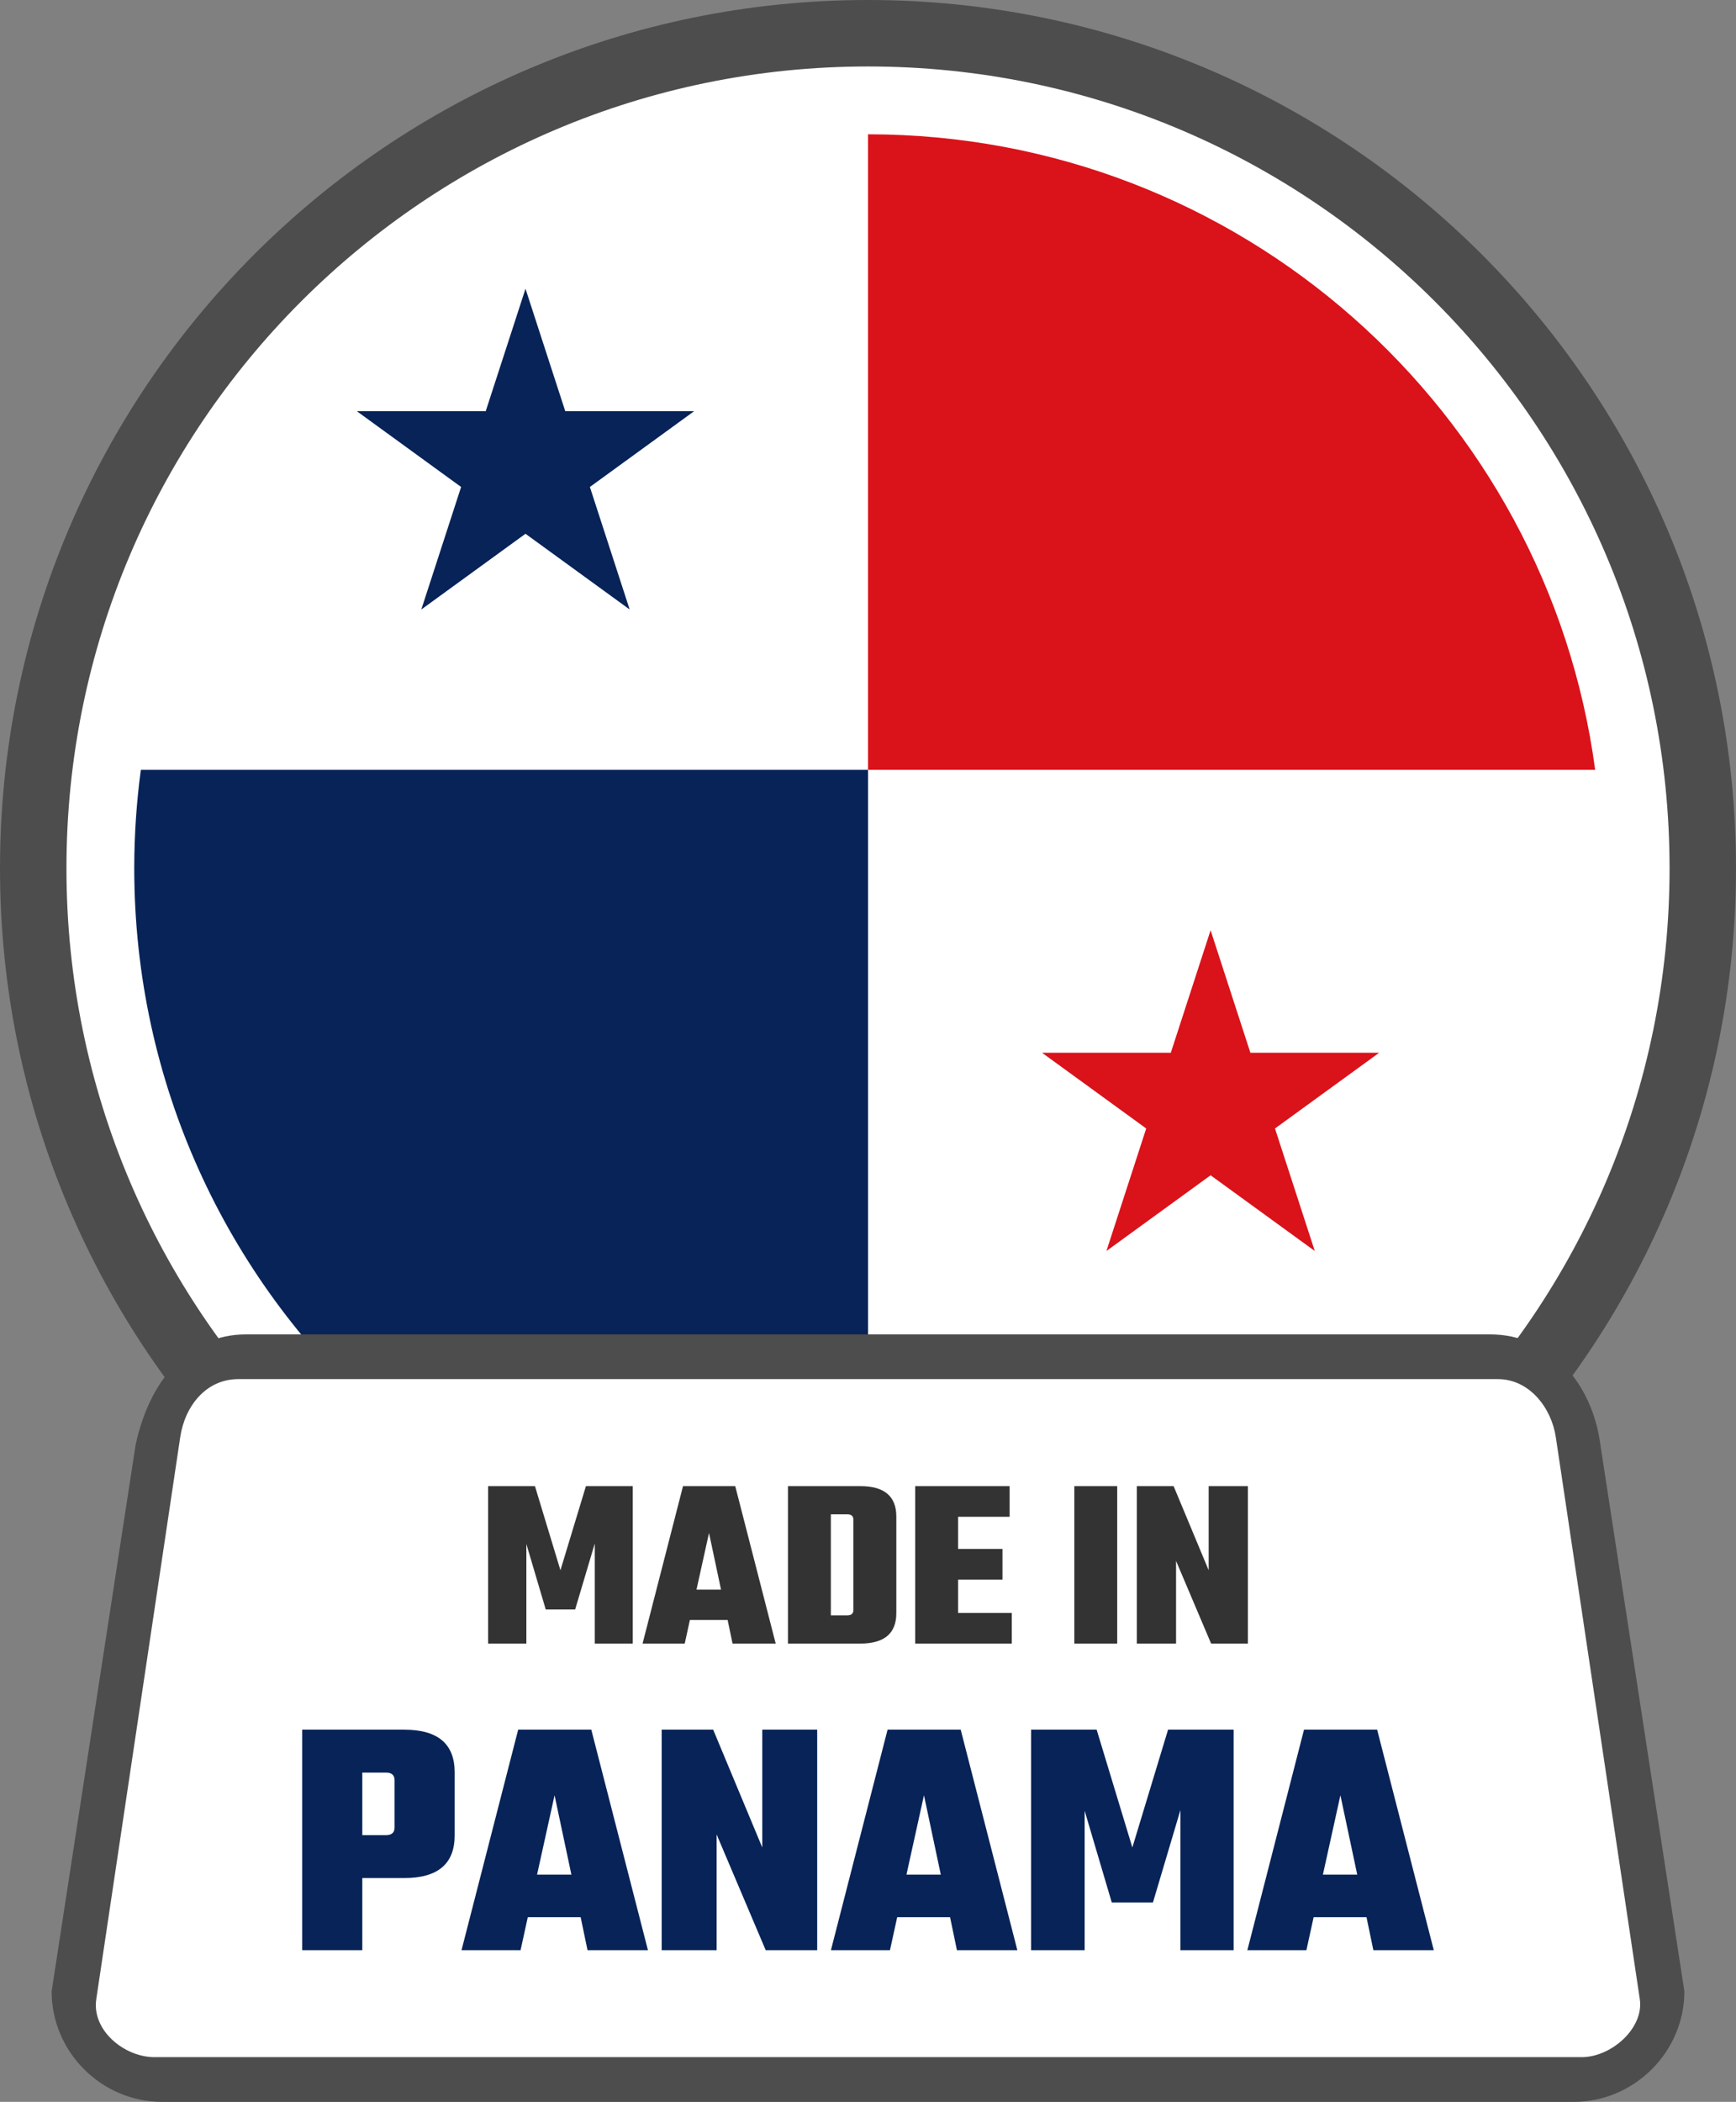
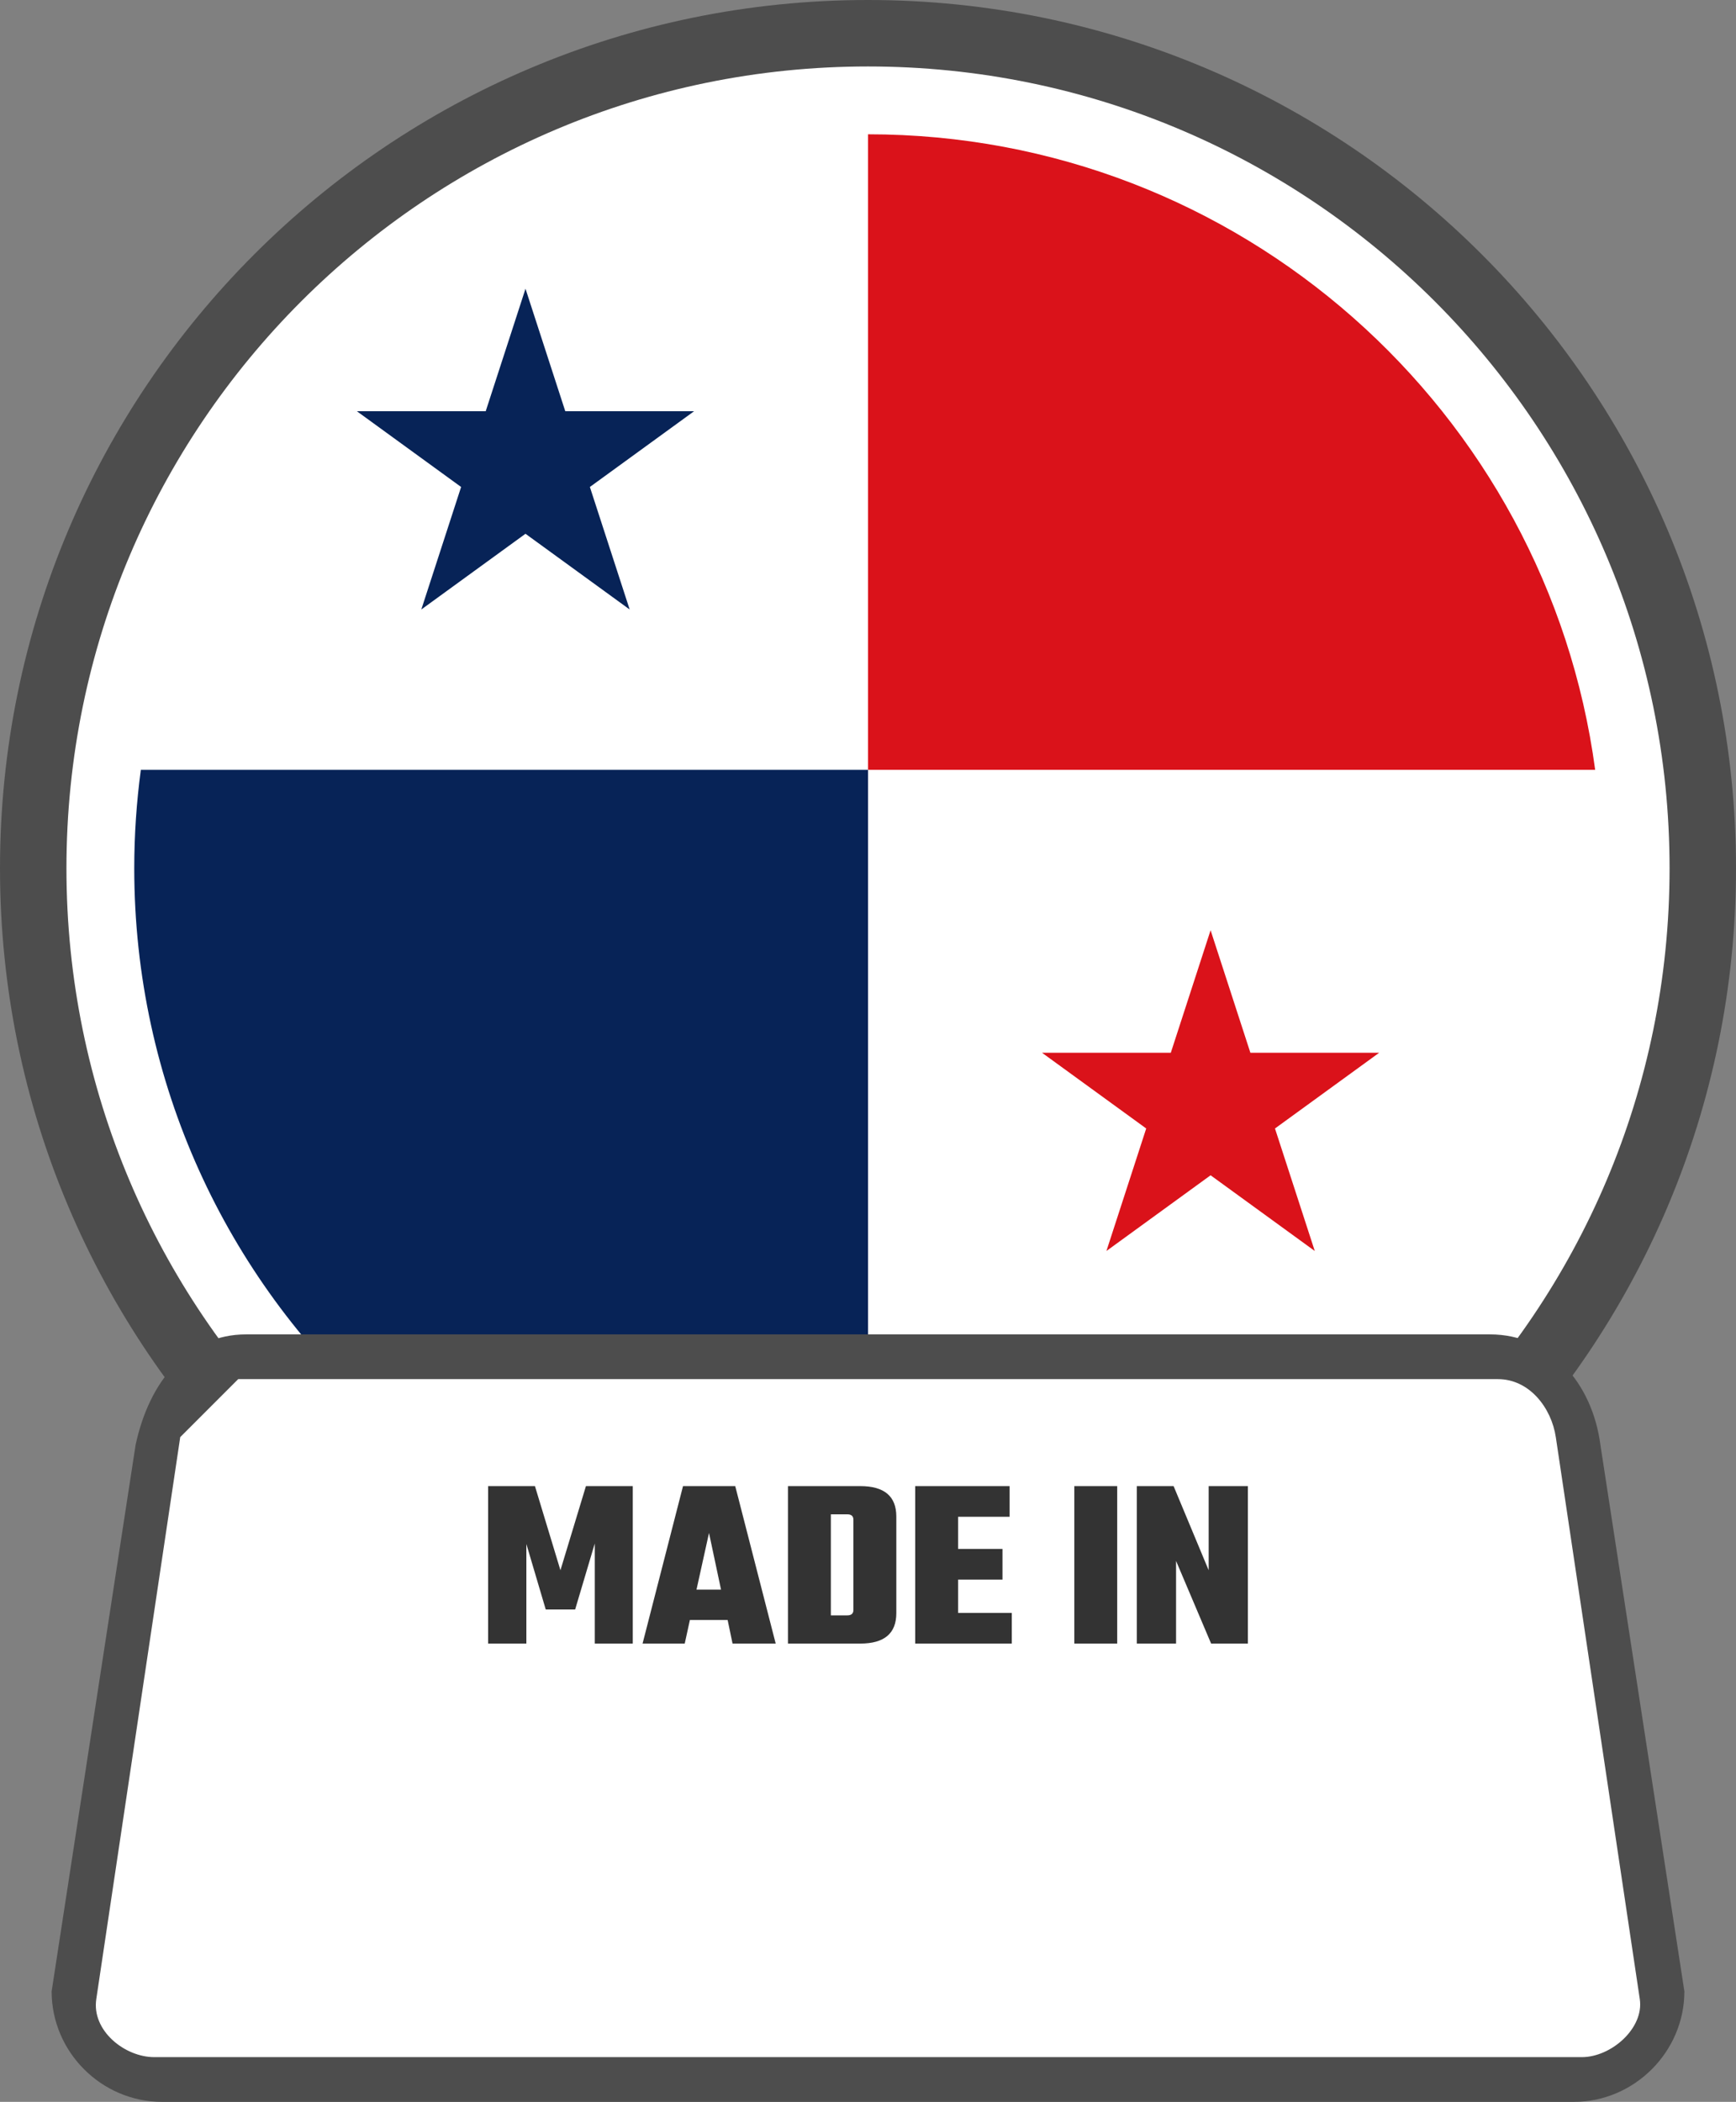
<svg xmlns="http://www.w3.org/2000/svg" shape-rendering="geometricPrecision" text-rendering="geometricPrecision" image-rendering="optimizeQuality" fill-rule="evenodd" clip-rule="evenodd" viewBox="0 0 423 511.963">
  <rect x="0" y="0" width="423" height="511.963" fill="#808080" stroke="none" />
  <path fill="#4D4D4D" fill-rule="nonzero" d="M211.5 0c58.397 0 111.276 23.681 149.547 61.953C399.318 100.224 423 153.103 423 211.5c0 58.397-23.682 111.276-61.953 149.548C322.776 399.319 269.897 423 211.5 423c-58.391 0-111.276-23.681-149.548-61.952C23.681 322.776 0 269.891 0 211.5c0-58.397 23.681-111.276 61.952-149.547C100.224 23.681 153.103 0 211.5 0z" />
  <path fill="#fff" fill-rule="nonzero" d="M211.501 16.19c53.93 0 102.761 21.866 138.104 57.207 35.341 35.343 57.207 84.173 57.207 138.104 0 53.931-21.866 102.761-57.209 138.102-35.341 35.344-84.172 57.209-138.102 57.209-53.931 0-102.762-21.865-138.105-57.206-35.34-35.344-57.206-84.174-57.206-138.105 0-53.931 21.866-102.761 57.206-138.104C108.739 38.056 157.57 16.19 211.501 16.19z" />
  <path fill="#DA121A" fill-rule="nonzero" d="M294.977 226.586l25.385 78.128-66.462-48.287h82.154l-66.459 48.287zM388.685 187.524H211.511V32.712c90.605.005 165.46 67.408 177.174 154.812z" />
  <path fill="#072357" fill-rule="nonzero" d="M128.044 70.33l25.382 78.128-66.459-48.287h82.149l-66.457 48.287zM34.316 187.524h177.195v156.255H91.215c-35.943-32.704-58.503-79.857-58.503-132.278 0-8.131.553-16.134 1.604-23.977z" />
  <path fill="#4D4D4D" fill-rule="nonzero" d="M59.947 325.027h303.102c14.712 0 24.949 11.892 26.911 26.912l20.462 133.113c0 14.711-12.2 26.911-26.912 26.911H39.486c-14.76 0-26.905-12.151-26.905-26.911l20.461-133.113c3.364-15.666 12.864-26.906 26.905-26.912z" />
-   <path fill="#fff" d="M58.041 335.923h306.926c7.753 0 13.07 7.057 14.126 14.126l20.464 136.897c1.06 7.078-6.949 14.126-14.125 14.126H37.586c-7.176 0-15.276-6.437-14.126-14.126l20.456-136.897c1.149-7.689 6.389-14.126 14.125-14.126z" />
+   <path fill="#fff" d="M58.041 335.923h306.926c7.753 0 13.07 7.057 14.126 14.126l20.464 136.897c1.06 7.078-6.949 14.126-14.125 14.126H37.586c-7.176 0-15.276-6.437-14.126-14.126l20.456-136.897z" />
  <path fill="#333" fill-rule="nonzero" d="M128.256 400.337h-9.319v-38.353h11.409l6.212 20.492 6.212-20.492h11.412v38.353h-9.26v-24.373l-4.779 16.068h-7.168l-4.719-15.949v24.254zm50.238 0l-1.195-5.735h-9.2l-1.254 5.735H156.57l9.856-38.353h12.724l9.859 38.353h-10.515zm-8.783-13.142h5.976l-2.927-13.8-3.049 13.8zm22.285-25.211h17.622c5.853 0 8.783 2.47 8.783 7.409v23.536c0 4.939-2.93 7.408-8.783 7.408h-17.622v-38.353zm15.949 30.167v-21.982c0-.876-.498-1.315-1.493-1.315h-4.002v24.612h4.002c.995 0 1.493-.437 1.493-1.315zm25.509.717h13.083v7.469h-23.536v-38.353H246v7.468h-12.546v7.826h10.812v7.466h-10.812v8.124zm28.317-30.884h10.453v38.353h-10.453v-38.353zm32.735 0h9.559v38.353h-8.961l-8.541-20.132v20.132h-9.559v-38.353h8.961l8.541 20.492v-20.492z" />
-   <path fill="#072357" fill-rule="nonzero" d="M73.64 421.312h24.846c8.197 0 12.297 3.458 12.297 10.373v15.392c0 6.917-4.1 10.373-12.297 10.373H88.279v17.568H73.64v-53.706zm22.502 23.84v-11.543c0-1.227-.695-1.842-2.09-1.842h-5.773v15.227h5.773c1.395 0 2.09-.614 2.09-1.842zm47.016 29.866l-1.673-8.032h-12.883l-1.758 8.032h-14.388l13.803-53.706h17.819l13.802 53.706h-14.722zm-12.297-18.405h8.366l-4.1-19.324-4.266 19.324zm54.877-35.301h13.383v53.706h-12.547l-11.963-28.192v28.192h-13.385v-53.706h12.549l11.963 28.694v-28.694zm47.431 53.706l-1.673-8.032h-12.883l-1.759 8.032h-14.387l13.802-53.706h17.819l13.802 53.706h-14.721zm-12.298-18.405h8.366l-4.1-19.324-4.266 19.324zm43.417 18.405h-13.051v-53.706h15.977l8.7 28.694 8.7-28.694h15.978v53.706h-12.966v-34.131l-6.692 22.502h-10.039l-6.607-22.334v33.963zm70.352 0l-1.673-8.032h-12.883l-1.758 8.032h-14.388l13.802-53.706h17.819l13.803 53.706H334.64zm-12.297-18.405h8.365l-4.1-19.324-4.265 19.324z" />
</svg>